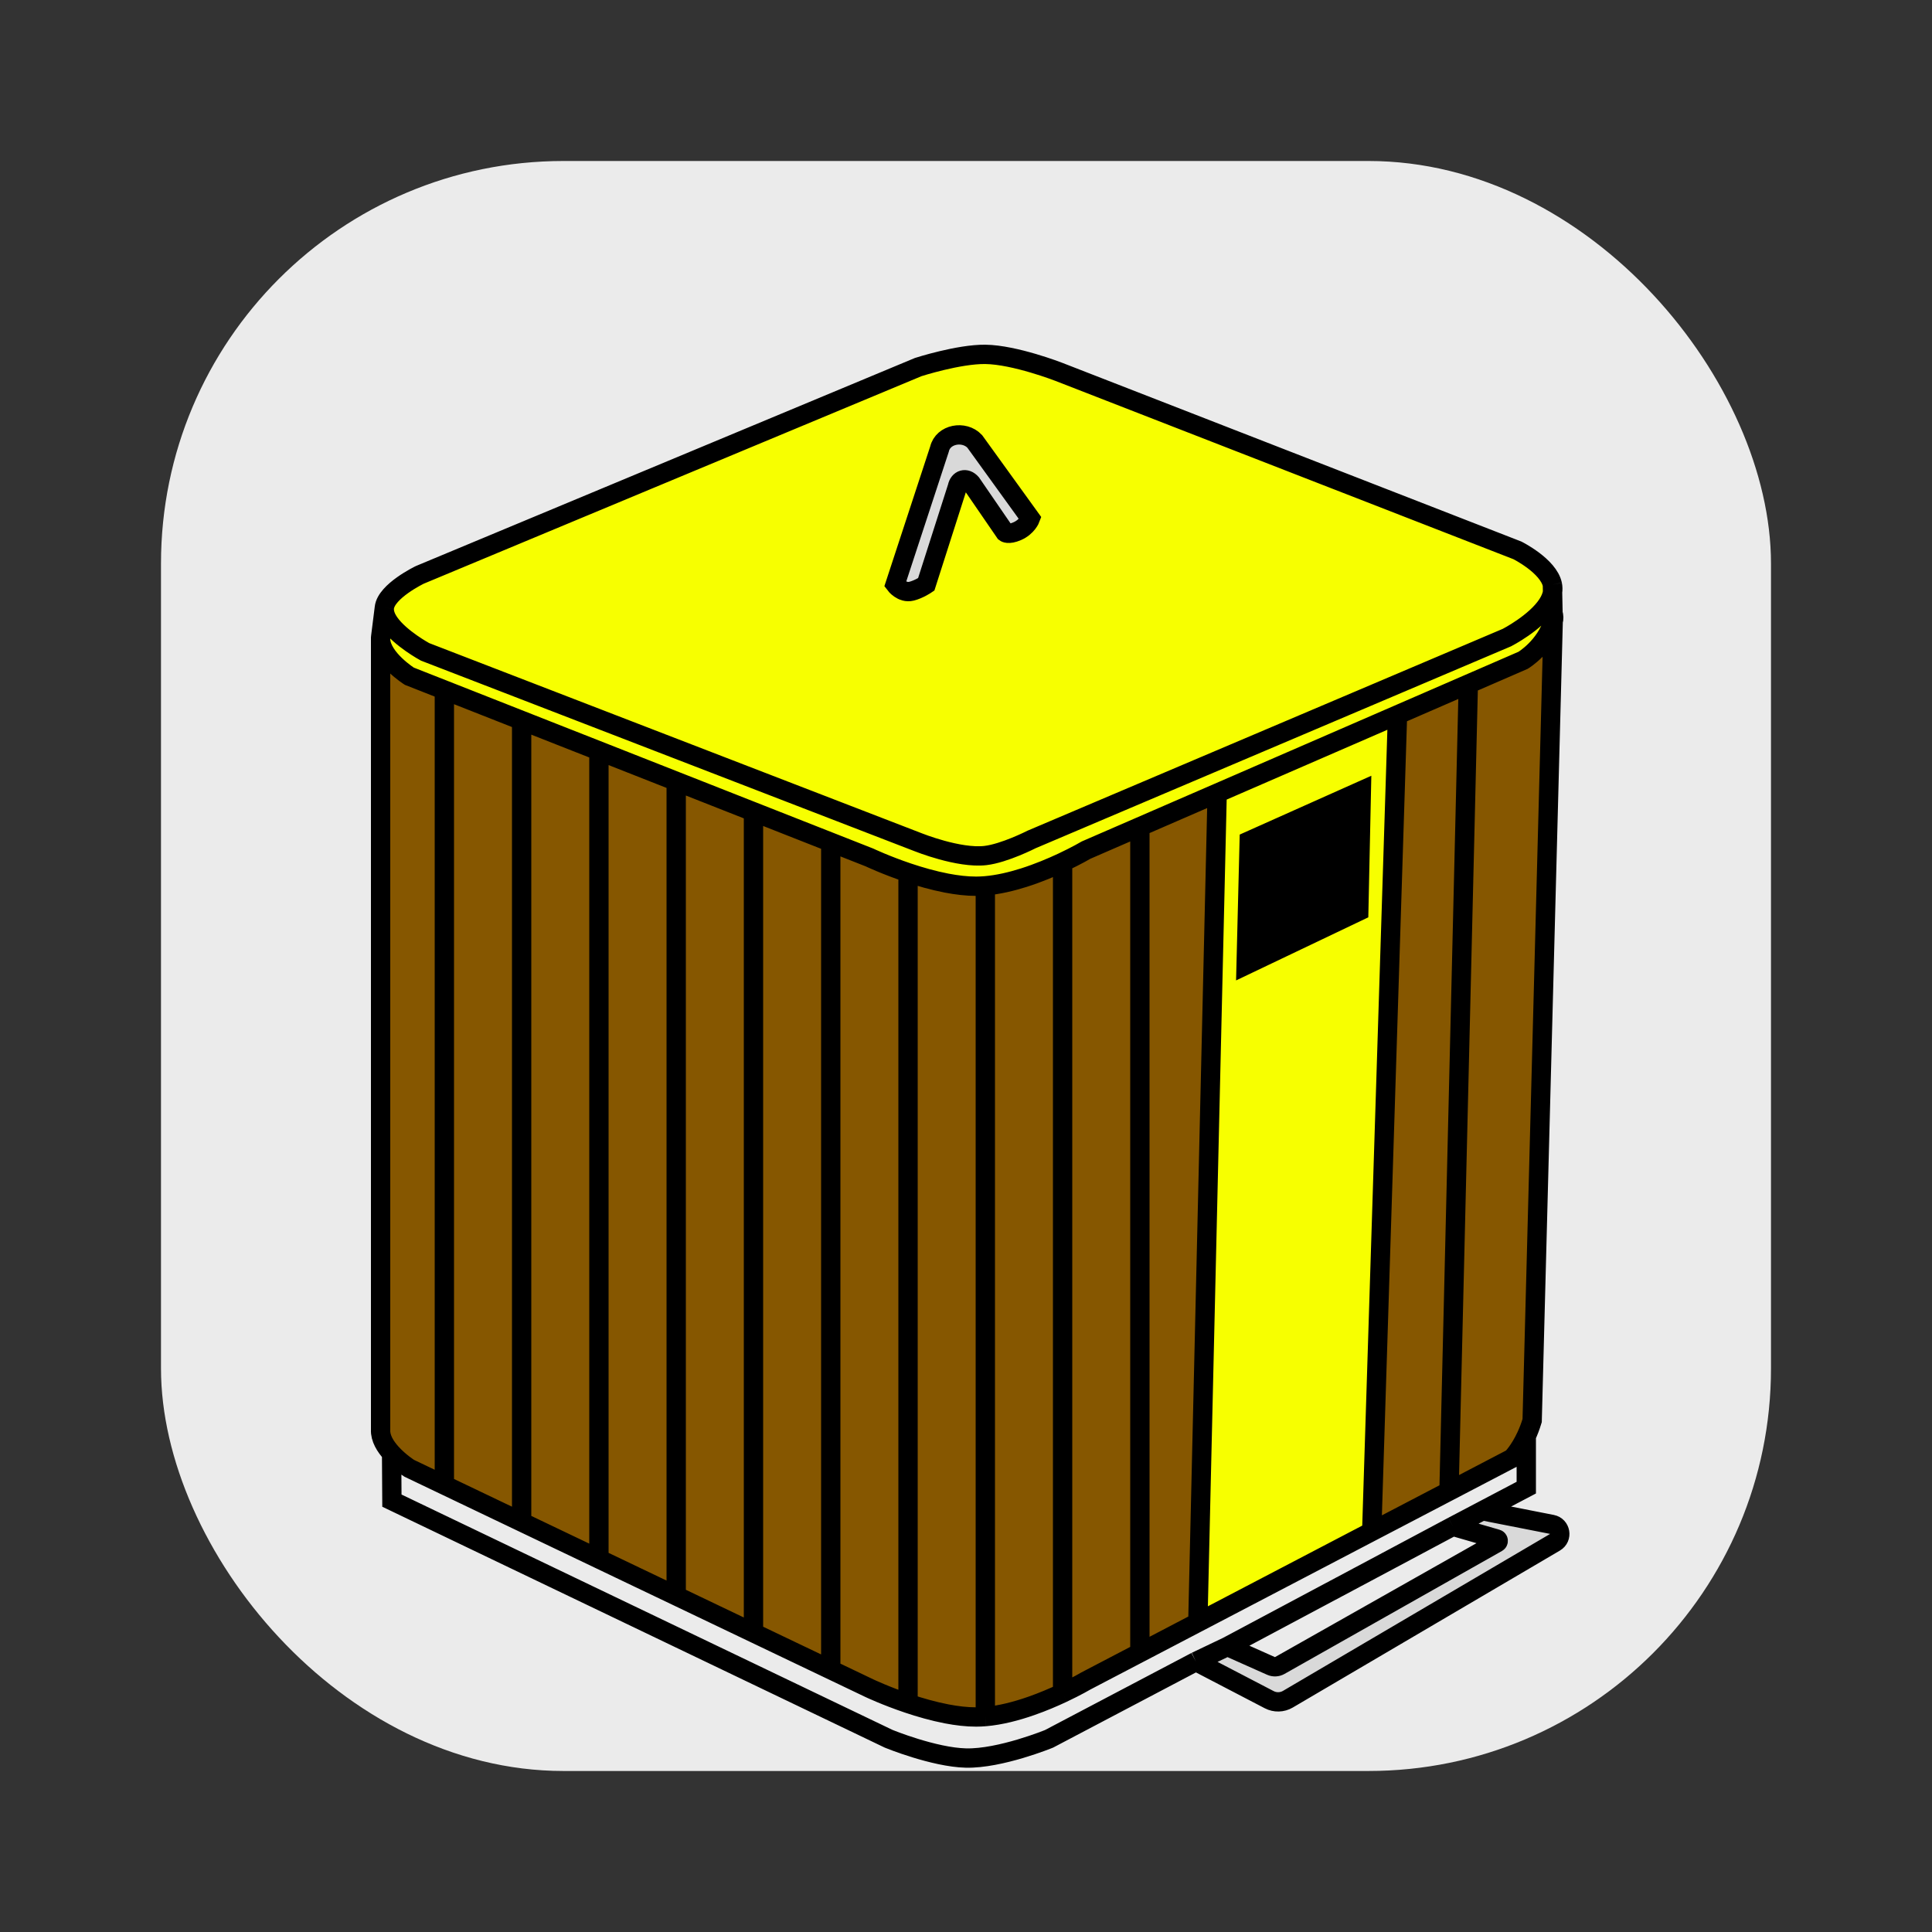
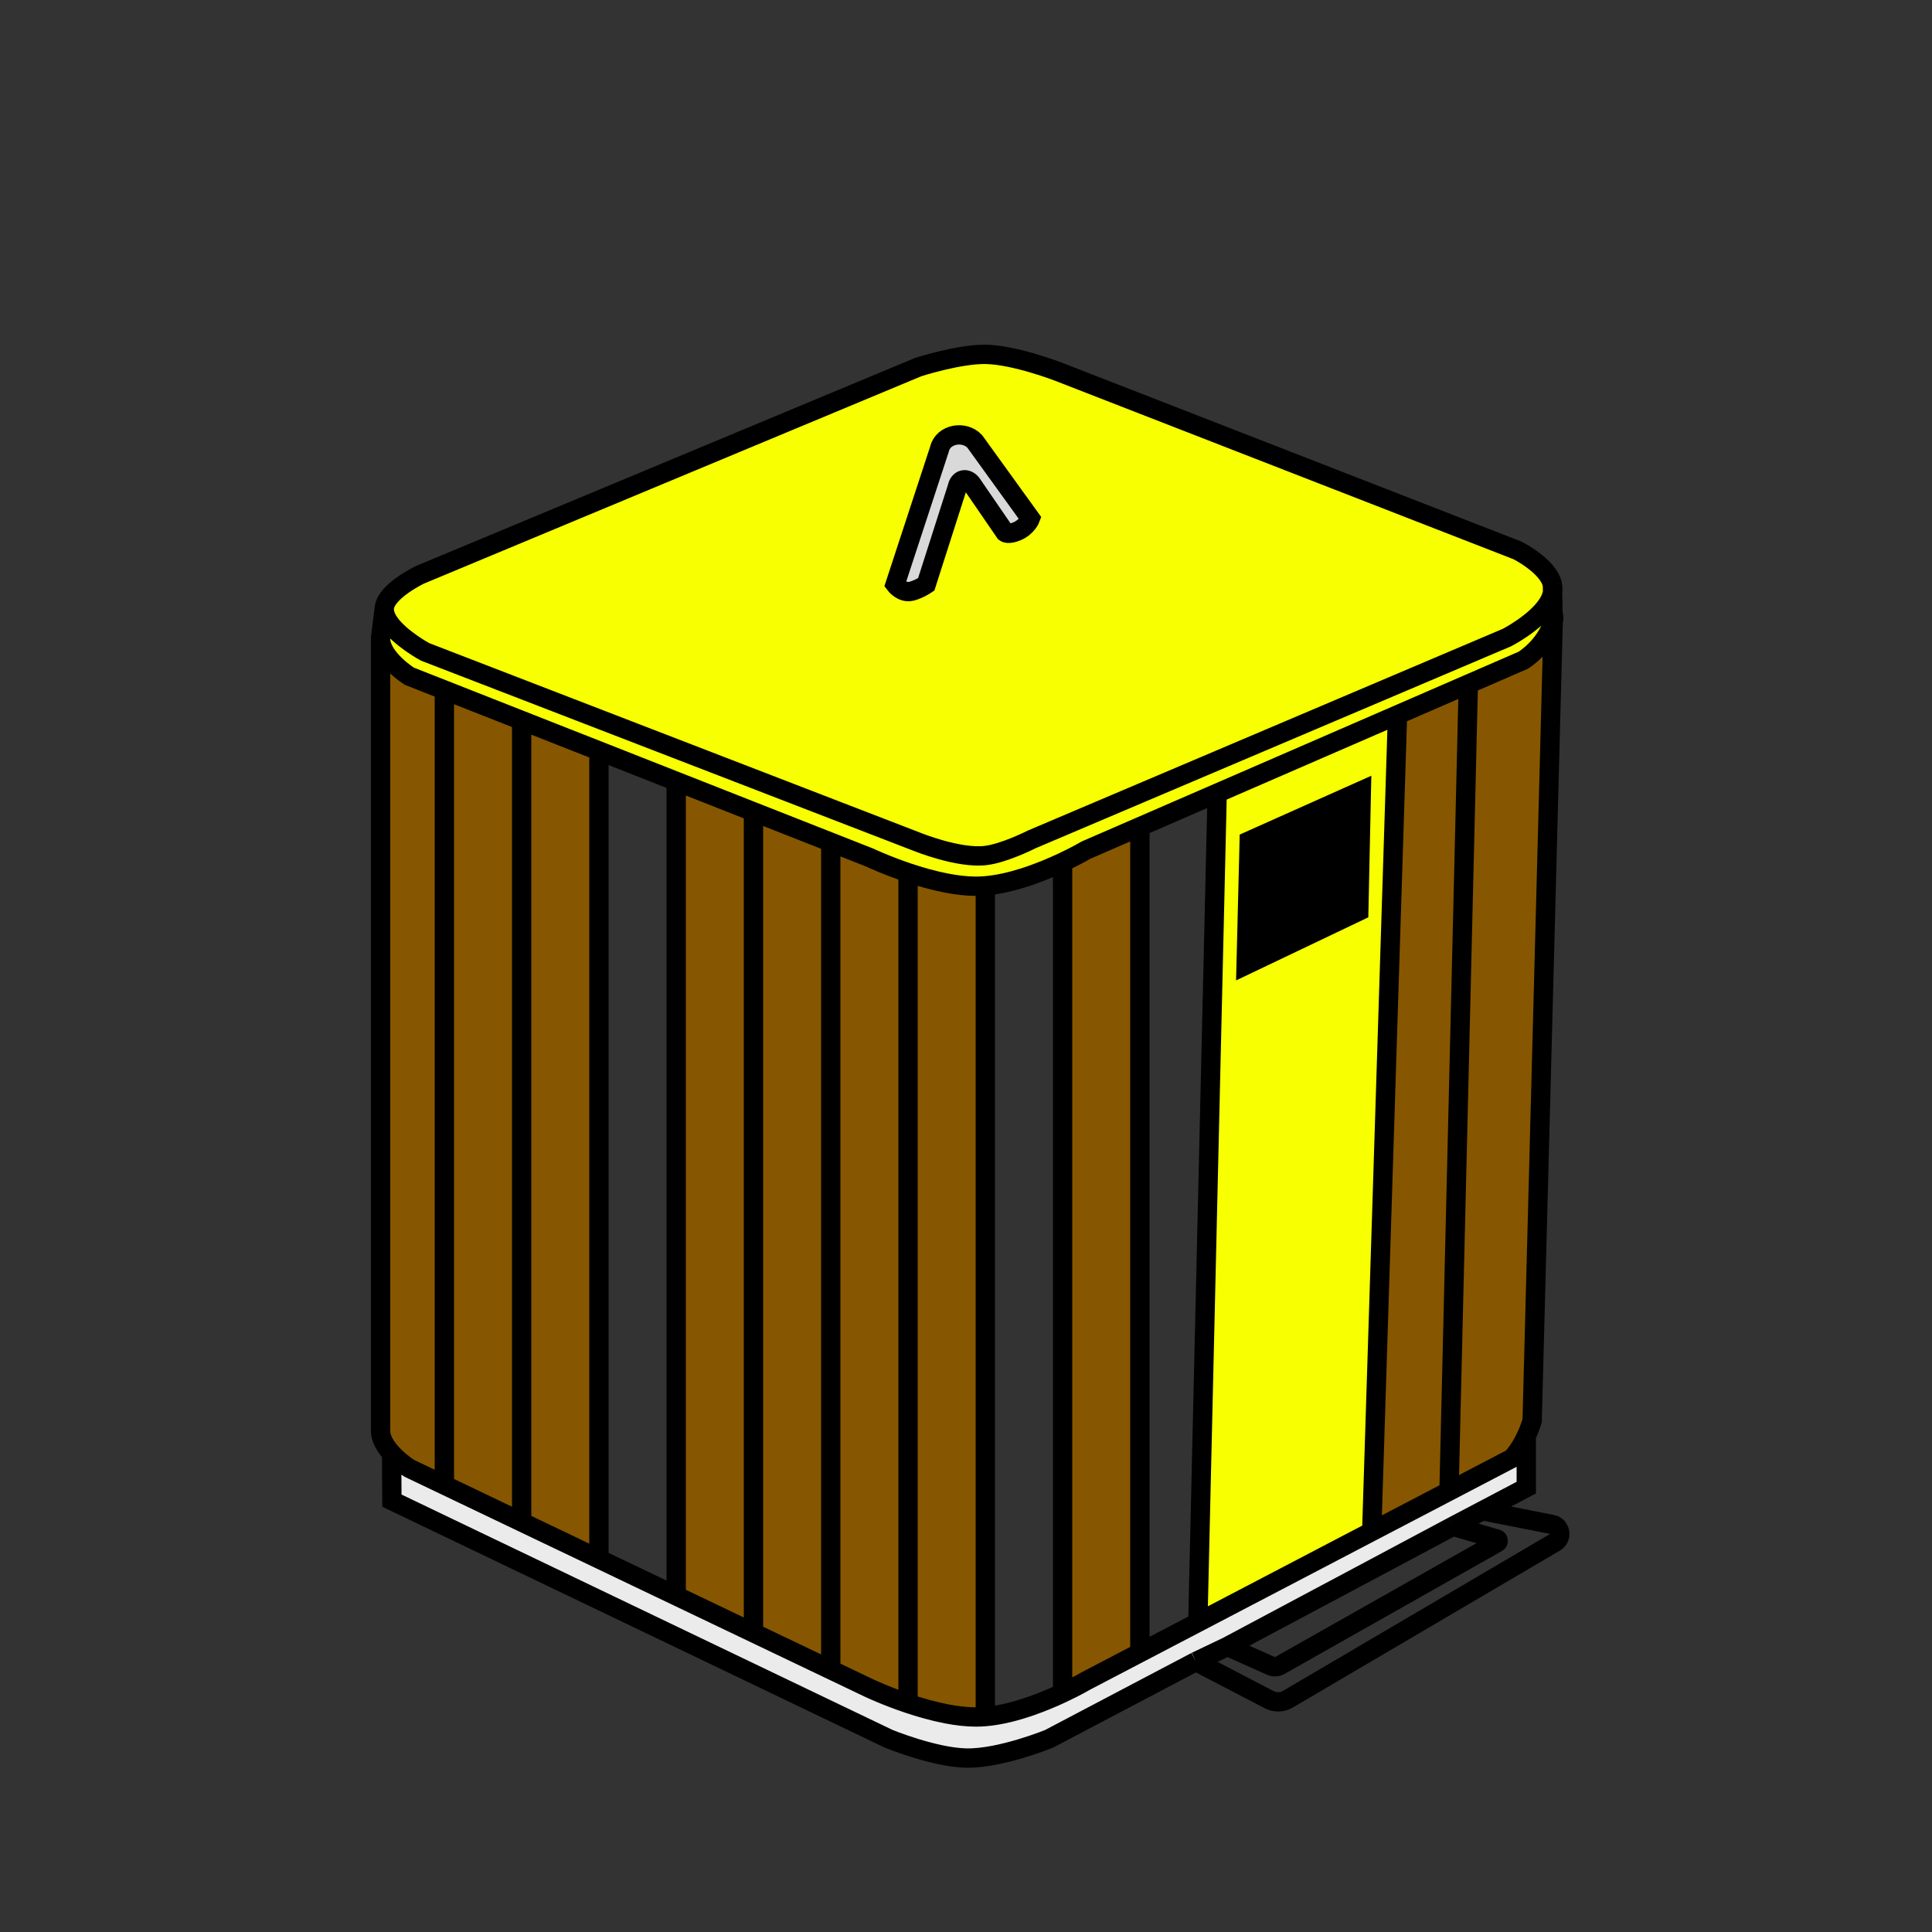
<svg xmlns="http://www.w3.org/2000/svg" viewBox="0 0 100 100" fill="none">
  <rect x="0" y="0" width="100" height="100" fill="#333333" stroke="none" />
-   <rect x="8.333" y="8.333" width="83.333" height="83.333" rx="20.833" fill="#EBEBEB" />
  <path d="M78.837 34.176C78.837 34.176 80 33.477 80.392 32.169L80.383 31.737C80.332 31.579 80.232 31.424 80.102 31.277C79.479 32.239 78 33 78 33L53.395 43.45C53.395 43.45 51.984 44.17 51 44.283C49.626 44.441 47.526 43.595 47.526 43.595L22 33.74C22 33.74 20.731 33.053 20.161 32.25C19.926 32.467 19.754 32.694 19.71 32.918L19.7 33V33.108C19.751 34.092 21.185 35 21.185 35L23 35.715L25 36.503L27 37.291L29 38.079L31 38.866L33 39.654L35 40.442L37 41.23L39 42.018L41 42.806L43 43.593L45 44.381C45 44.381 45.85 44.784 47 45.171C47.61 45.376 48.304 45.576 49 45.71C49.519 45.809 50.039 45.872 50.527 45.871C50.682 45.871 50.84 45.863 51 45.85C51.662 45.794 52.349 45.631 53 45.425C53.747 45.187 54.446 44.891 55 44.631C55.737 44.284 56.218 44 56.218 44L57 43.66L59 42.792L61 41.923L63 41.055L72.335 37L74 36.277L76 35.408L78 34.54L78.837 34.176Z" fill="#F7FF00" />
  <path fill-rule="evenodd" clip-rule="evenodd" d="M47.526 19L21.729 29.755C21.729 29.755 19.984 30.595 19.894 31.456C19.866 31.72 19.977 31.991 20.161 32.25C20.731 33.053 22 33.74 22 33.74L47.526 43.595C47.526 43.595 49.626 44.441 51 44.283C51.984 44.17 53.395 43.45 53.395 43.45L78 33C78 33 79.479 32.239 80.102 31.277C80.233 31.074 80.326 30.863 80.36 30.648L80.352 30.262C80.15 29.292 78.54 28.487 78.54 28.487L54.808 19.248C54.808 19.248 52.529 18.361 51 18.342C49.619 18.325 47.526 19 47.526 19ZM48.629 23.243L46.332 30.248C46.332 30.248 46.687 30.724 47.178 30.601C47.567 30.504 47.941 30.248 47.941 30.248L49.552 25.213C49.632 24.806 50.002 24.701 50.275 25.014L52.024 27.562C52.024 27.562 52.187 27.693 52.643 27.498C53.17 27.272 53.332 26.835 53.332 26.835L50.45 22.844C49.901 22.264 48.808 22.465 48.629 23.243Z" fill="#F7FF00" />
  <path d="M46.332 30.248L48.629 23.243C48.808 22.465 49.901 22.264 50.45 22.844L53.332 26.835C53.332 26.835 53.17 27.272 52.643 27.498C52.187 27.693 52.024 27.562 52.024 27.562L50.275 25.014C50.002 24.701 49.632 24.806 49.552 25.213L47.941 30.248C47.941 30.248 47.567 30.504 47.178 30.601C46.687 30.724 46.332 30.248 46.332 30.248Z" fill="#D9D9D9" />
  <path d="M71 79.273L62 83.978L60.5 84.762L59 85.546L57 86.591L56.218 87C56.218 87 55.737 87.284 55 87.631C54.54 87.847 53.981 88.088 53.376 88.299C52.619 88.564 51.791 88.783 51 88.85C50.84 88.863 50.682 88.871 50.527 88.871C50.039 88.872 49.519 88.809 49 88.71C48.304 88.576 47.61 88.376 47 88.171C45.85 87.784 45 87.381 45 87.381L43 86.425L41 85.47L39 84.514L37 83.558L35 82.602L33 81.647L31 80.691L29 79.735L27 78.779L25 77.823L23 76.867L21.185 76C21.185 76 20.688 75.686 20.269 75.226L20.285 77.673L46 90C46 90 48.338 90.958 50 90.996C51.773 91.037 54.301 90 54.301 90L61.901 86L63.529 85.222L75.2 79L76.727 78.196L79 77V74.334C78.644 75.103 78.26 75.482 78.26 75.482L76.63 76.333L75 77.184L73 78.229L71 79.273Z" fill="#EBEBEB" />
-   <path d="M61.901 86L65.694 87.975C65.999 88.134 66.365 88.125 66.662 87.95L80.487 79.826C80.884 79.593 80.782 78.993 80.33 78.904L76.727 78.196L75.2 79L77.476 79.659C77.561 79.683 77.574 79.798 77.497 79.842L66.239 86.207C66.101 86.285 65.934 86.293 65.789 86.229L63.529 85.222L61.901 86Z" fill="#D9D9D9" />
  <path fill-rule="evenodd" clip-rule="evenodd" d="M62 83.978L63 41.055L72.335 37L71 79.273L62 83.978ZM64.499 49.944L64.659 43.525L70.463 40.931L70.33 47.162L64.499 49.944Z" fill="#F7FF00" />
  <path d="M64.659 43.525L64.499 49.944L70.33 47.162L70.463 40.931L64.659 43.525Z" fill="black" />
  <path d="M23 35.715L21.185 35C21.185 35 19.751 34.092 19.7 33.108V74C19.676 74.443 19.95 74.877 20.269 75.226C20.688 75.686 21.185 76 21.185 76L23 76.867V35.715Z" fill="#865700" />
  <path d="M23 35.715V76.867L25 77.823L27 78.779V37.291L25 36.503L23 35.715Z" fill="#865700" />
  <path d="M27 37.291V78.779L29 79.735L31 80.691V38.866L29 38.079L27 37.291Z" fill="#865700" />
-   <path d="M31 38.866V80.691L33 81.647L35 82.602V40.442L33 39.654L31 38.866Z" fill="#865700" />
  <path d="M35 40.442V82.602L37 83.558L39 84.514V42.018L37 41.23L35 40.442Z" fill="#865700" />
  <path d="M39 42.018V84.514L41 85.47L43 86.425V43.593L41 42.806L39 42.018Z" fill="#865700" />
  <path d="M45 44.381L43 43.593V86.425L45 87.381C45 87.381 45.85 87.784 47 88.171V45.171C45.85 44.784 45 44.381 45 44.381Z" fill="#865700" />
  <path d="M47 45.171V88.171C47.61 88.376 48.304 88.576 49 88.71C49.519 88.809 50.039 88.872 50.527 88.871C50.682 88.871 50.84 88.863 51 88.85V45.85C50.84 45.863 50.682 45.871 50.527 45.871C50.039 45.872 49.519 45.809 49 45.71C48.304 45.576 47.61 45.376 47 45.171Z" fill="#865700" />
-   <path d="M51 45.85V88.85C51.791 88.783 52.619 88.564 53.376 88.299C53.981 88.088 54.54 87.847 55 87.631V44.631C54.446 44.891 53.747 45.187 53 45.425C52.349 45.631 51.662 45.794 51 45.85Z" fill="#865700" />
  <path d="M56.218 44C56.218 44 55.737 44.284 55 44.631V87.631C55.737 87.284 56.218 87 56.218 87L57 86.591L59 85.546V42.792L57 43.66L56.218 44Z" fill="#865700" />
-   <path d="M62 83.978L63 41.055L61 41.923L59 42.792V85.546L60.5 84.762L62 83.978Z" fill="#865700" />
  <path d="M72.335 37L71 79.273L73 78.229L75 77.184L76 35.408L74 36.277L72.335 37Z" fill="#865700" />
  <path d="M80.392 32.169C80 33.477 78.837 34.176 78.837 34.176L78 34.54L76 35.408L75 77.184L76.63 76.333L78.26 75.482C78.26 75.482 78.644 75.103 79 74.334C79.108 74.102 79.213 73.834 79.304 73.53L80.392 32.169Z" fill="#865700" />
  <path d="M80.392 32.169C80 33.477 78.837 34.176 78.837 34.176L78 34.54L76 35.408M80.392 32.169L79.304 73.53C79.213 73.834 79.108 74.102 79 74.334M80.392 32.169L80.383 31.737M80.392 32.169C80.435 32.023 80.428 31.879 80.383 31.737M19.7 33V33.108M19.7 33C19.698 33.036 19.698 33.072 19.7 33.108M19.7 33L19.71 32.918M19.7 33C19.701 32.973 19.704 32.946 19.71 32.918M63 41.055L62 83.978M63 41.055L72.335 37M63 41.055L61 41.923L59 42.792M62 83.978L71 79.273M62 83.978L60.5 84.762L59 85.546M72.335 37L71 79.273M72.335 37L74 36.277L76 35.408M71 79.273L73 78.229L75 77.184M23 35.715L21.185 35C21.185 35 19.751 34.092 19.7 33.108M23 35.715V76.867M23 35.715L25 36.503L27 37.291M23 76.867L21.185 76C21.185 76 20.688 75.686 20.269 75.226M23 76.867L25 77.823L27 78.779M27 37.291V78.779M27 37.291L29 38.079L31 38.866M27 78.779L29 79.735L31 80.691M31 38.866V80.691M31 38.866L33 39.654L35 40.442M31 80.691L33 81.647L35 82.602M35 40.442V82.602M35 40.442L37 41.23L39 42.018M35 82.602L37 83.558L39 84.514M39 42.018V84.514M39 42.018L41 42.806L43 43.593M39 84.514L41 85.47L43 86.425M43 43.593L45 44.381C45 44.381 45.85 44.784 47 45.171M43 43.593V86.425M43 86.425L45 87.381C45 87.381 45.85 87.784 47 88.171M47 45.171V88.171M47 45.171C47.61 45.376 48.304 45.576 49 45.71C49.519 45.809 50.039 45.872 50.527 45.871C50.682 45.871 50.84 45.863 51 45.85M47 88.171C47.61 88.376 48.304 88.576 49 88.71C49.519 88.809 50.039 88.872 50.527 88.871C50.682 88.871 50.84 88.863 51 88.85M51 45.85V88.85M51 45.85C51.662 45.794 52.349 45.631 53 45.425C53.747 45.187 54.446 44.891 55 44.631M51 88.85C51.791 88.783 52.619 88.564 53.376 88.299C53.981 88.088 54.54 87.847 55 87.631M55 44.631C55.737 44.284 56.218 44 56.218 44L57 43.66L59 42.792M55 44.631V87.631M55 87.631C55.737 87.284 56.218 87 56.218 87L57 86.591L59 85.546M59 42.792V85.546M76 35.408L75 77.184M75 77.184L76.63 76.333L78.26 75.482C78.26 75.482 78.644 75.103 79 74.334M20.269 75.226C19.95 74.877 19.676 74.443 19.7 74V33.108M20.269 75.226L20.285 77.673L46 90C46 90 48.338 90.958 50 90.996C51.773 91.037 54.301 90 54.301 90L61.901 86M79 74.334V77L76.727 78.196M61.901 86L65.694 87.975C65.999 88.134 66.365 88.125 66.662 87.95L80.487 79.826C80.884 79.593 80.782 78.993 80.33 78.904L76.727 78.196M61.901 86L63.529 85.222M76.727 78.196L75.2 79M75.2 79L77.476 79.659C77.561 79.683 77.574 79.798 77.497 79.842L66.239 86.207C66.101 86.285 65.934 86.293 65.789 86.229L63.529 85.222M75.2 79L63.529 85.222M80.352 30.262C80.15 29.292 78.54 28.487 78.54 28.487L54.808 19.248C54.808 19.248 52.529 18.361 51 18.342C49.619 18.325 47.526 19 47.526 19L21.729 29.755C21.729 29.755 19.984 30.595 19.894 31.456M80.352 30.262L80.36 30.648M80.352 30.262C80.378 30.391 80.38 30.52 80.36 30.648M19.894 31.456C19.866 31.72 19.977 31.991 20.161 32.25M19.894 31.456L19.71 32.918M80.102 31.277C79.479 32.239 78 33 78 33L53.395 43.45C53.395 43.45 51.984 44.17 51 44.283C49.626 44.441 47.526 43.595 47.526 43.595L22 33.74C22 33.74 20.731 33.053 20.161 32.25M80.102 31.277C80.232 31.424 80.332 31.579 80.383 31.737M80.102 31.277C80.233 31.074 80.326 30.863 80.36 30.648M20.161 32.25C19.926 32.467 19.754 32.694 19.71 32.918M80.383 31.737L80.36 30.648M46.332 30.248L48.629 23.243C48.808 22.465 49.901 22.264 50.45 22.844L53.332 26.835C53.332 26.835 53.17 27.272 52.643 27.498C52.187 27.693 52.024 27.562 52.024 27.562L50.275 25.014C50.002 24.701 49.632 24.806 49.552 25.213L47.941 30.248C47.941 30.248 47.567 30.504 47.178 30.601C46.687 30.724 46.332 30.248 46.332 30.248ZM64.659 43.525L64.499 49.944L70.33 47.162L70.463 40.931L64.659 43.525Z" stroke="black" />
</svg>